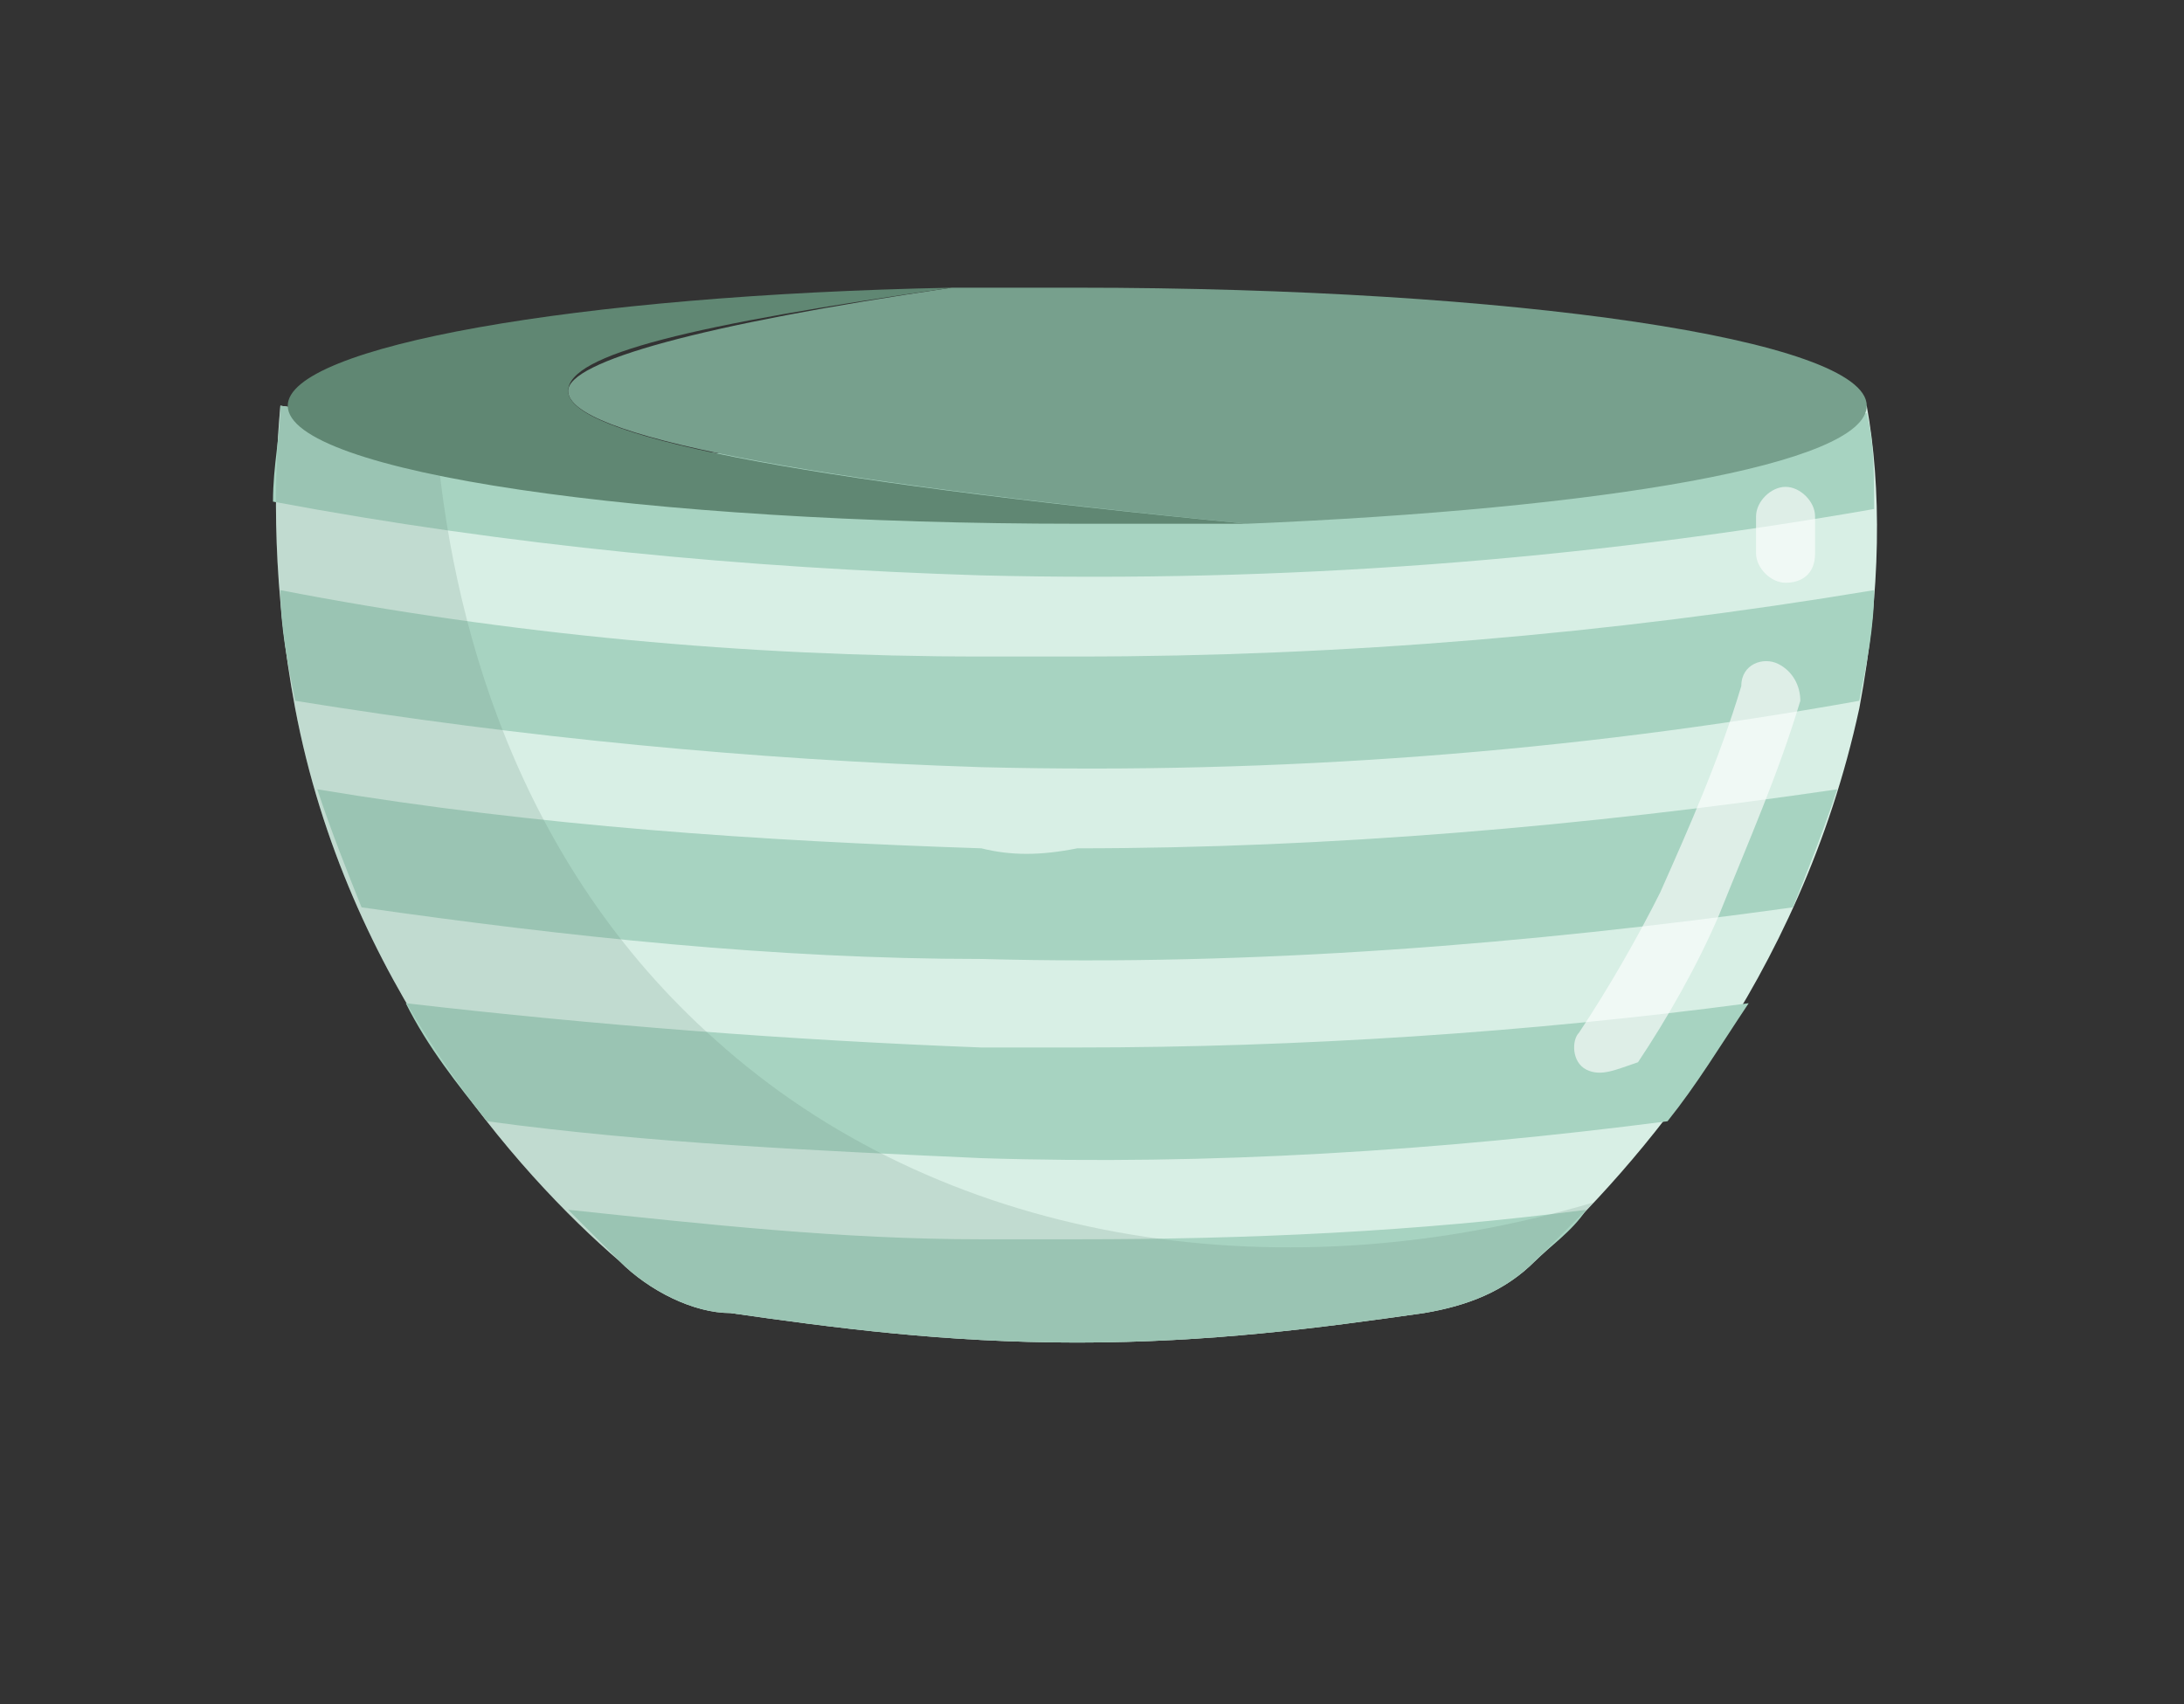
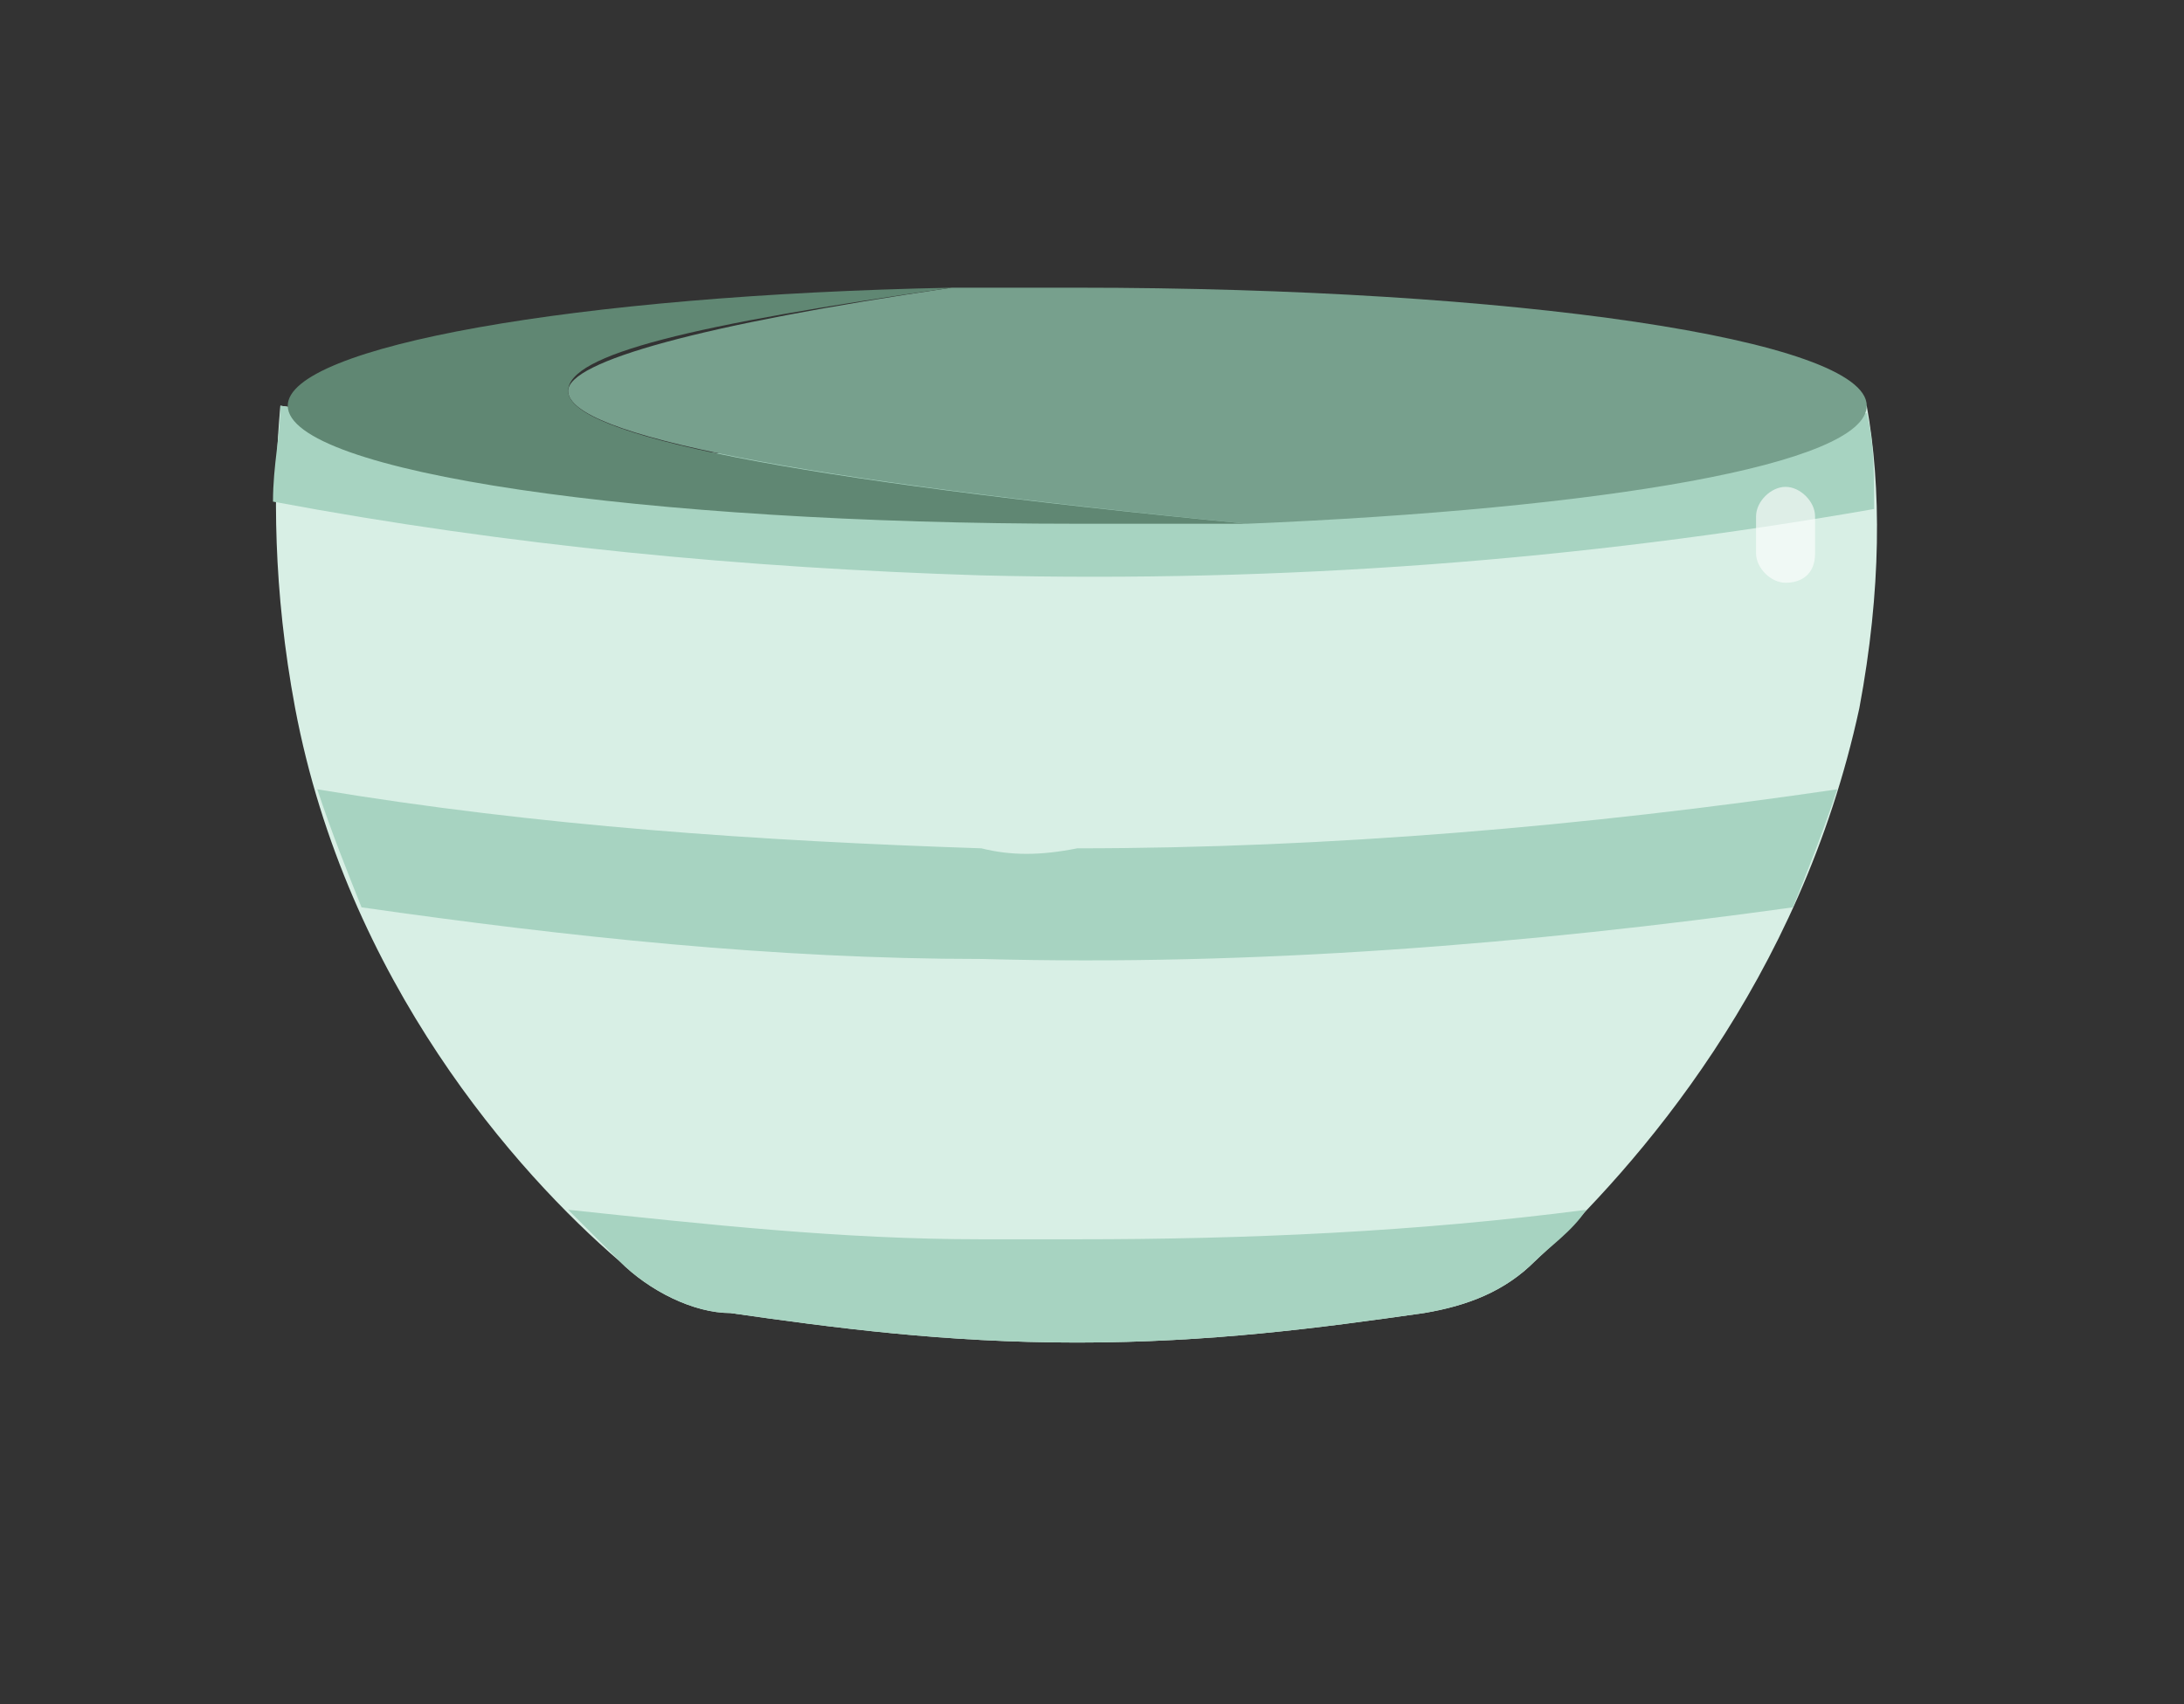
<svg xmlns="http://www.w3.org/2000/svg" version="1.1" id="Layer_1" x="0px" y="0px" viewBox="0 0 29.6 23.1" style="enable-background:new 0 0 29.6 23.1;" xml:space="preserve">
  <rect x="0" y="0" width="29.6" height="23.1" fill="#333333" stroke="none" />
  <style type="text/css">
	.bowl01st0{fill:#D8EFE5;}
	.bowl01st1{fill:#A7D3C1;}
	.bowl01st2{opacity:0.19;}
	.bowl01st3{fill:#628476;}
	.bowl01st4{opacity:0.62;}
	.bowl01st5{fill:#FFFFFF;}
	.bowl01st6{fill:#77A08D;}
	.bowl01st7{fill:#608773;}
</style>
  <g>
    <g>
      <g>
        <g>
          <path class="bowl01st0" d="M25.3,5.5C22.2,6,18.6,6.3,14.6,6.3c-4,0-7.6-0.3-10.8-0.8C3.7,6.6,3.7,8,4,9.6c0.7,3.7,3,6.3,4.4,7.5      c0.4,0.4,1,0.7,1.5,0.7c1.4,0.2,2.9,0.4,4.7,0.4c1.8,0,3.3-0.2,4.7-0.4c0.6-0.1,1.1-0.3,1.5-0.7c1.4-1.3,3.6-3.8,4.4-7.5      C25.5,8,25.5,6.6,25.3,5.5z" />
          <g>
-             <path class="bowl01st1" d="M13.3,14.2c-2.6-0.1-5.2-0.3-7.8-0.6c0.3,0.6,0.7,1.1,1.1,1.6c2.2,0.3,4.5,0.4,6.7,0.5       c3.1,0.1,6.2-0.1,9.3-0.5c0.4-0.5,0.7-1,1.1-1.6c-3,0.4-6.1,0.6-9.1,0.6C14.1,14.2,13.7,14.2,13.3,14.2z" />
            <path class="bowl01st1" d="M13.3,11.5c-3-0.1-6-0.3-9-0.8c0.2,0.6,0.4,1.1,0.6,1.6c2.8,0.4,5.6,0.7,8.4,0.7c3.7,0.1,7.4-0.2,11-0.7       c0.2-0.5,0.4-1,0.6-1.6c-3.4,0.5-6.9,0.8-10.3,0.8C14.1,11.6,13.7,11.6,13.3,11.5z" />
            <path class="bowl01st1" d="M14.6,16.8c-0.4,0-0.9,0-1.3,0c-1.9,0-3.7-0.2-5.6-0.4c0.3,0.3,0.5,0.5,0.7,0.7c0.4,0.4,1,0.7,1.5,0.7       c1.4,0.2,2.9,0.4,4.7,0.4c1.8,0,3.3-0.2,4.7-0.4c0.6-0.1,1.1-0.3,1.5-0.7c0.2-0.2,0.5-0.4,0.7-0.7       C19.2,16.7,16.9,16.8,14.6,16.8z" />
-             <path class="bowl01st1" d="M13.3,8.9C10.1,8.9,6.9,8.6,3.8,8c0,0.5,0.1,1,0.2,1.5c3.1,0.5,6.2,0.8,9.3,0.9c4,0.1,8-0.2,11.9-0.9       c0.1-0.5,0.2-1,0.2-1.5c-3.6,0.6-7.2,0.9-10.8,0.9C14.1,8.9,13.7,8.9,13.3,8.9z" />
            <path class="bowl01st1" d="M13.3,7.8c4.1,0.1,8.1-0.2,12.1-0.9c0-0.5,0-0.9-0.1-1.3C22.2,6,18.6,6.3,14.6,6.3c-4,0-7.6-0.3-10.8-0.8       c0,0.4-0.1,0.8-0.1,1.3C6.9,7.4,10.1,7.7,13.3,7.8z" />
          </g>
        </g>
        <g class="bowl01st2">
-           <path class="bowl01st3" d="M9.7,14.1C7,11.7,6.1,8.4,5.9,5.8C5.2,5.7,4.5,5.6,3.8,5.5C3.7,6.6,3.7,8,4,9.6c0.7,3.7,3,6.3,4.4,7.5      c0.4,0.4,1,0.7,1.5,0.7c1.4,0.2,2.9,0.4,4.7,0.4c1.8,0,3.3-0.2,4.7-0.4c0.6-0.1,1.1-0.3,1.5-0.7c0.2-0.2,0.5-0.5,0.8-0.8      C17.2,17.6,12.7,16.8,9.7,14.1z" />
-         </g>
+           </g>
      </g>
      <g class="bowl01st4">
-         <path class="bowl01st5" d="M21.5,14.5L21.5,14.5c-0.2-0.1-0.2-0.4-0.1-0.5c0.4-0.6,0.8-1.3,1.1-1.9c0.4-0.9,0.8-1.8,1.1-2.8     C23.6,9,23.9,8.9,24.1,9l0,0c0.2,0.1,0.3,0.3,0.3,0.5c-0.3,1-0.7,1.9-1.1,2.9c-0.3,0.7-0.7,1.4-1.1,2     C21.9,14.5,21.7,14.6,21.5,14.5z" />
-       </g>
+         </g>
      <g class="bowl01st4">
        <path class="bowl01st5" d="M24.2,7.9L24.2,7.9c-0.2,0-0.4-0.2-0.4-0.4l0-0.5c0-0.2,0.2-0.4,0.4-0.4l0,0c0.2,0,0.4,0.2,0.4,0.4l0,0.5     C24.6,7.8,24.4,7.9,24.2,7.9z" />
      </g>
    </g>
    <g>
      <path class="bowl01st6" d="M25.3,5.5c0-0.9-4.8-1.6-10.7-1.6c-0.6,0-1.2,0-1.7,0c-3.4,0.5-5.2,1-5.2,1.4c0,0.6,3.1,1.2,9.2,1.8    C21.7,6.9,25.3,6.3,25.3,5.5z" />
      <path class="bowl01st7" d="M7.7,5.3c0-0.5,1.7-0.9,5.2-1.4c-5.1,0.1-9,0.8-9,1.6c0,0.9,4.8,1.6,10.7,1.6c0.8,0,1.5,0,2.3,0    C10.7,6.5,7.7,5.9,7.7,5.3z" />
    </g>
  </g>
</svg>